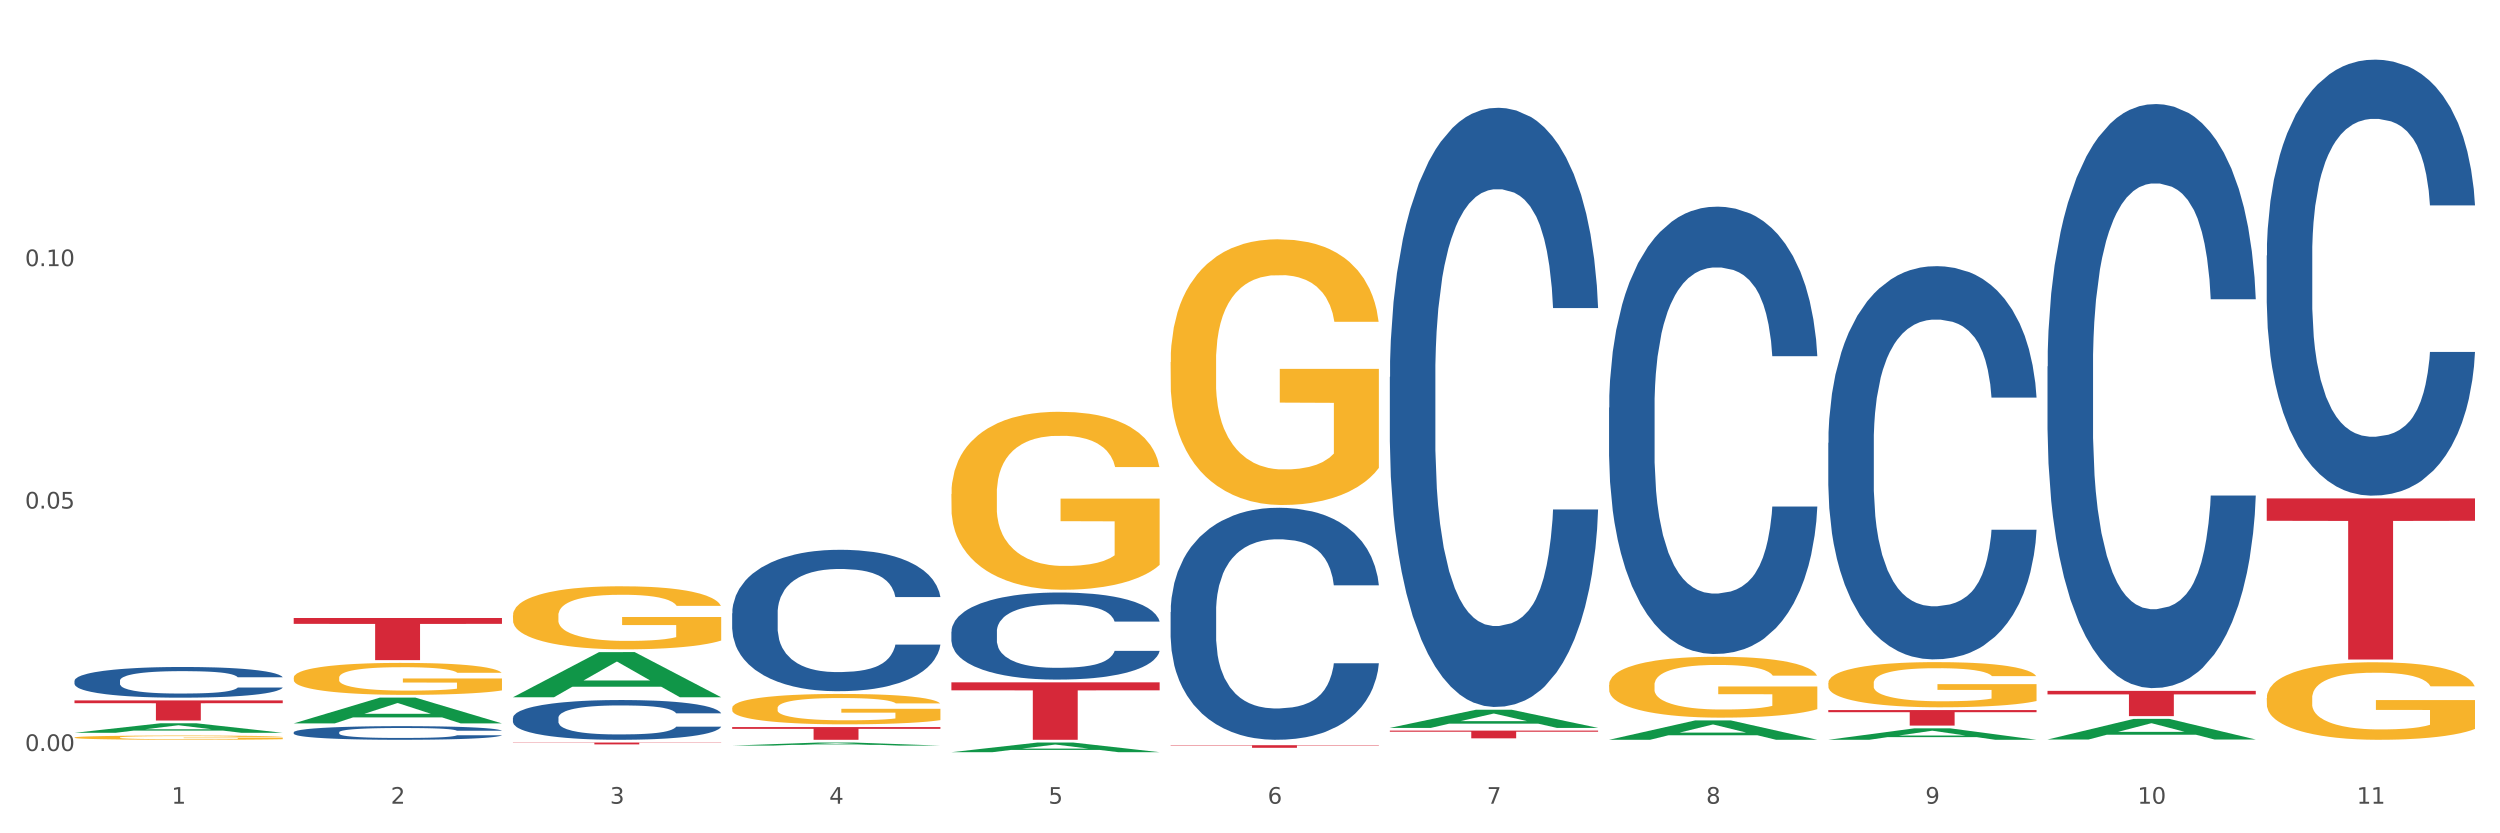
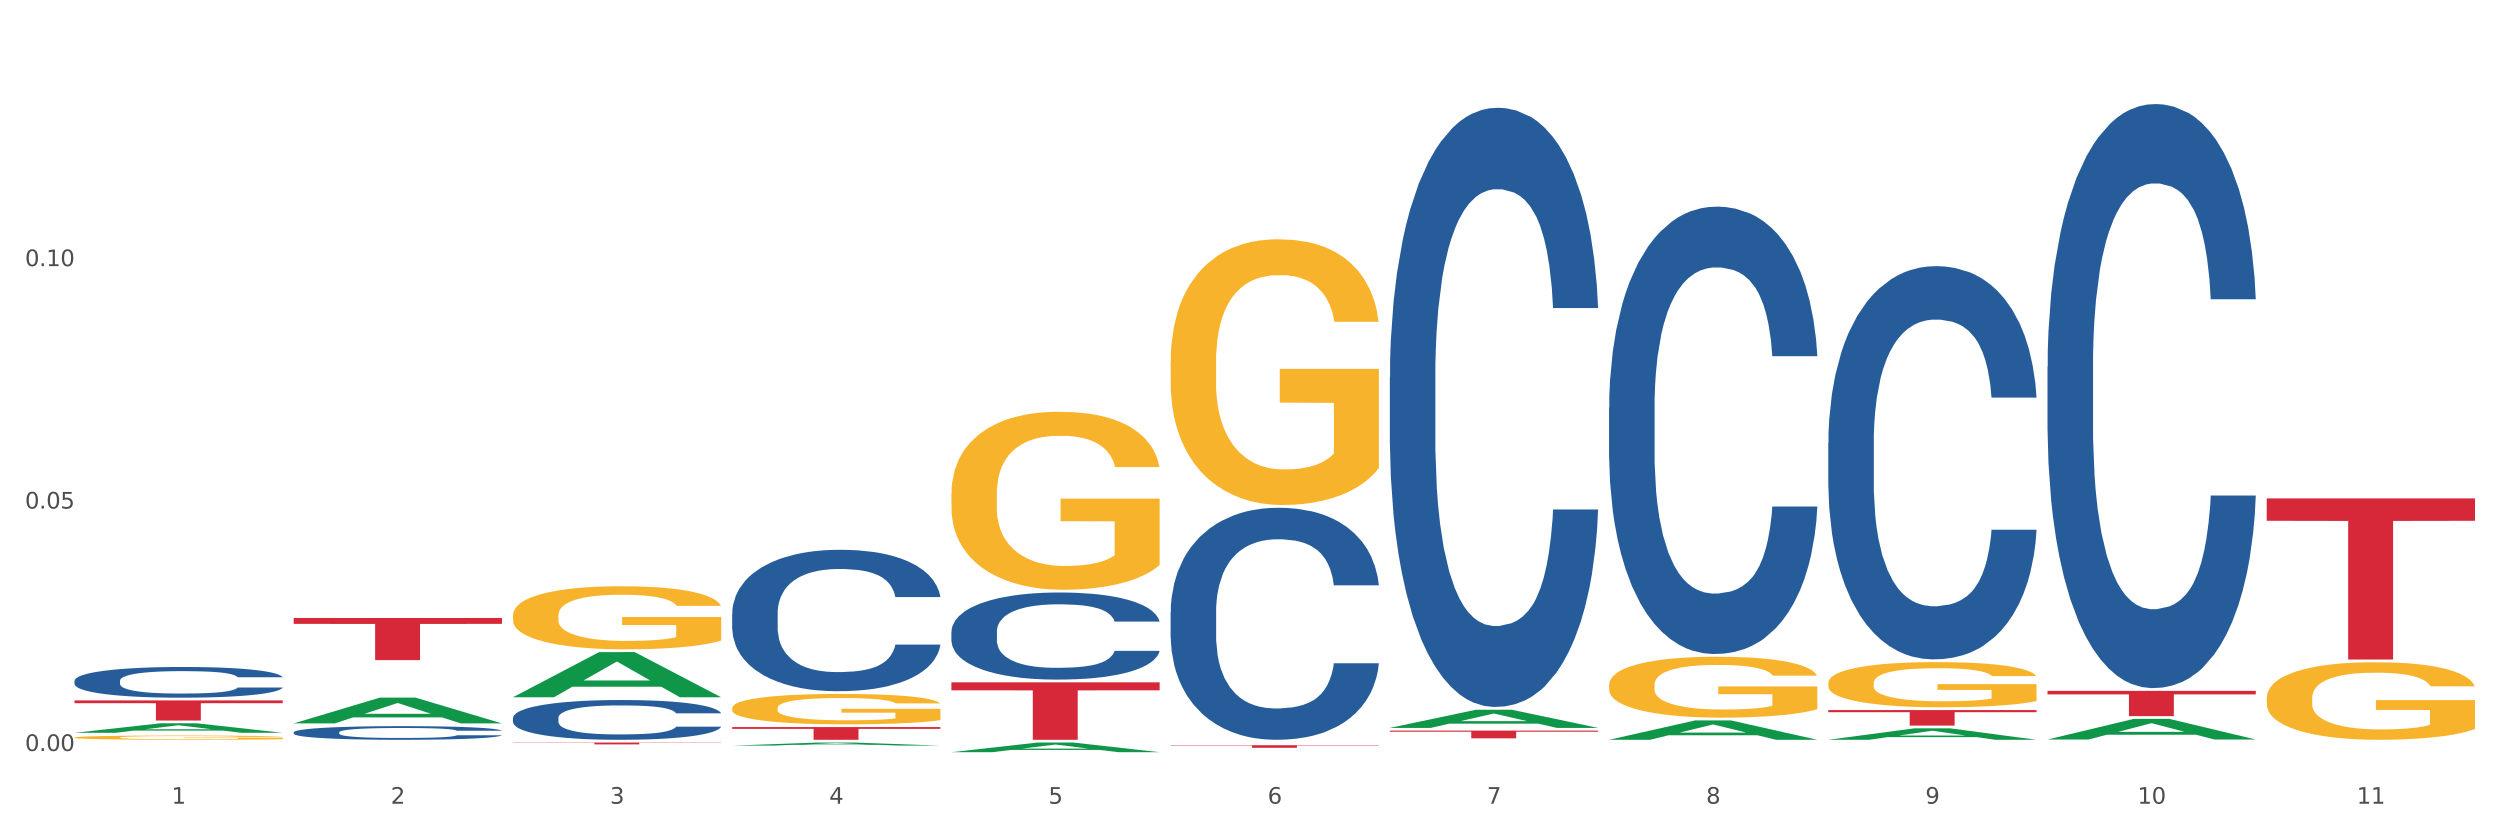
<svg xmlns="http://www.w3.org/2000/svg" xmlns:xlink="http://www.w3.org/1999/xlink" width="1080pt" height="360pt" viewBox="0 0 1080 360" version="1.1">
  <rect x="0" y="0" width="1080" height="360" fill="#333333" stroke="none" />
  <defs>
    <style type="text/css">*{stroke-linejoin: round; stroke-linecap: butt}</style>
  </defs>
  <g id="figure_1">
    <g id="patch_1">
      <path d="M 0 360  L 1080 360  L 1080 0  L 0 0  z " style="fill: #ffffff; stroke: #ffffff; stroke-linejoin: miter" />
    </g>
    <g id="axes_1">
      <g id="matplotlib.axis_1">
        <g id="xtick_1">
          <g id="text_1">
            <g style="fill: #4d4d4d" transform="translate(74.106 347.204) scale(0.096 -0.096)">
              <defs>
                <path id="DejaVuSans-31" d="M 794 531  L 1825 531  L 1825 4091  L 703 3866  L 703 4441  L 1819 4666  L 2450 4666  L 2450 531  L 3481 531  L 3481 0  L 794 0  L 794 531  z " transform="scale(0.016)" />
              </defs>
              <use xlink:href="#DejaVuSans-31" />
            </g>
          </g>
        </g>
        <g id="xtick_2">
          <g id="text_2">
            <g style="fill: #4d4d4d" transform="translate(168.812 347.204) scale(0.096 -0.096)">
              <defs>
                <path id="DejaVuSans-32" d="M 1228 531  L 3431 531  L 3431 0  L 469 0  L 469 531  Q 828 903 1448 1529  Q 2069 2156 2228 2338  Q 2531 2678 2651 2914  Q 2772 3150 2772 3378  Q 2772 3750 2511 3984  Q 2250 4219 1831 4219  Q 1534 4219 1204 4116  Q 875 4013 500 3803  L 500 4441  Q 881 4594 1212 4672  Q 1544 4750 1819 4750  Q 2544 4750 2975 4387  Q 3406 4025 3406 3419  Q 3406 3131 3298 2873  Q 3191 2616 2906 2266  Q 2828 2175 2409 1742  Q 1991 1309 1228 531  z " transform="scale(0.016)" />
              </defs>
              <use xlink:href="#DejaVuSans-32" />
            </g>
          </g>
        </g>
        <g id="xtick_3">
          <g id="text_3">
            <g style="fill: #4d4d4d" transform="translate(263.517 347.204) scale(0.096 -0.096)">
              <defs>
                <path id="DejaVuSans-33" d="M 2597 2516  Q 3050 2419 3304 2112  Q 3559 1806 3559 1356  Q 3559 666 3084 287  Q 2609 -91 1734 -91  Q 1441 -91 1130 -33  Q 819 25 488 141  L 488 750  Q 750 597 1062 519  Q 1375 441 1716 441  Q 2309 441 2620 675  Q 2931 909 2931 1356  Q 2931 1769 2642 2001  Q 2353 2234 1838 2234  L 1294 2234  L 1294 2753  L 1863 2753  Q 2328 2753 2575 2939  Q 2822 3125 2822 3475  Q 2822 3834 2567 4026  Q 2313 4219 1838 4219  Q 1578 4219 1281 4162  Q 984 4106 628 3988  L 628 4550  Q 988 4650 1302 4700  Q 1616 4750 1894 4750  Q 2613 4750 3031 4423  Q 3450 4097 3450 3541  Q 3450 3153 3228 2886  Q 3006 2619 2597 2516  z " transform="scale(0.016)" />
              </defs>
              <use xlink:href="#DejaVuSans-33" />
            </g>
          </g>
        </g>
        <g id="xtick_4">
          <g id="text_4">
            <g style="fill: #4d4d4d" transform="translate(358.223 347.204) scale(0.096 -0.096)">
              <defs>
                <path id="DejaVuSans-34" d="M 2419 4116  L 825 1625  L 2419 1625  L 2419 4116  z M 2253 4666  L 3047 4666  L 3047 1625  L 3713 1625  L 3713 1100  L 3047 1100  L 3047 0  L 2419 0  L 2419 1100  L 313 1100  L 313 1709  L 2253 4666  z " transform="scale(0.016)" />
              </defs>
              <use xlink:href="#DejaVuSans-34" />
            </g>
          </g>
        </g>
        <g id="xtick_5">
          <g id="text_5">
            <g style="fill: #4d4d4d" transform="translate(452.928 347.204) scale(0.096 -0.096)">
              <defs>
                <path id="DejaVuSans-35" d="M 691 4666  L 3169 4666  L 3169 4134  L 1269 4134  L 1269 2991  Q 1406 3038 1543 3061  Q 1681 3084 1819 3084  Q 2600 3084 3056 2656  Q 3513 2228 3513 1497  Q 3513 744 3044 326  Q 2575 -91 1722 -91  Q 1428 -91 1123 -41  Q 819 9 494 109  L 494 744  Q 775 591 1075 516  Q 1375 441 1709 441  Q 2250 441 2565 725  Q 2881 1009 2881 1497  Q 2881 1984 2565 2268  Q 2250 2553 1709 2553  Q 1456 2553 1204 2497  Q 953 2441 691 2322  L 691 4666  z " transform="scale(0.016)" />
              </defs>
              <use xlink:href="#DejaVuSans-35" />
            </g>
          </g>
        </g>
        <g id="xtick_6">
          <g id="text_6">
            <g style="fill: #4d4d4d" transform="translate(547.634 347.204) scale(0.096 -0.096)">
              <defs>
                <path id="DejaVuSans-36" d="M 2113 2584  Q 1688 2584 1439 2293  Q 1191 2003 1191 1497  Q 1191 994 1439 701  Q 1688 409 2113 409  Q 2538 409 2786 701  Q 3034 994 3034 1497  Q 3034 2003 2786 2293  Q 2538 2584 2113 2584  z M 3366 4563  L 3366 3988  Q 3128 4100 2886 4159  Q 2644 4219 2406 4219  Q 1781 4219 1451 3797  Q 1122 3375 1075 2522  Q 1259 2794 1537 2939  Q 1816 3084 2150 3084  Q 2853 3084 3261 2657  Q 3669 2231 3669 1497  Q 3669 778 3244 343  Q 2819 -91 2113 -91  Q 1303 -91 875 529  Q 447 1150 447 2328  Q 447 3434 972 4092  Q 1497 4750 2381 4750  Q 2619 4750 2861 4703  Q 3103 4656 3366 4563  z " transform="scale(0.016)" />
              </defs>
              <use xlink:href="#DejaVuSans-36" />
            </g>
          </g>
        </g>
        <g id="xtick_7">
          <g id="text_7">
            <g style="fill: #4d4d4d" transform="translate(642.339 347.204) scale(0.096 -0.096)">
              <defs>
                <path id="DejaVuSans-37" d="M 525 4666  L 3525 4666  L 3525 4397  L 1831 0  L 1172 0  L 2766 4134  L 525 4134  L 525 4666  z " transform="scale(0.016)" />
              </defs>
              <use xlink:href="#DejaVuSans-37" />
            </g>
          </g>
        </g>
        <g id="xtick_8">
          <g id="text_8">
            <g style="fill: #4d4d4d" transform="translate(737.044 347.204) scale(0.096 -0.096)">
              <defs>
                <path id="DejaVuSans-38" d="M 2034 2216  Q 1584 2216 1326 1975  Q 1069 1734 1069 1313  Q 1069 891 1326 650  Q 1584 409 2034 409  Q 2484 409 2743 651  Q 3003 894 3003 1313  Q 3003 1734 2745 1975  Q 2488 2216 2034 2216  z M 1403 2484  Q 997 2584 770 2862  Q 544 3141 544 3541  Q 544 4100 942 4425  Q 1341 4750 2034 4750  Q 2731 4750 3128 4425  Q 3525 4100 3525 3541  Q 3525 3141 3298 2862  Q 3072 2584 2669 2484  Q 3125 2378 3379 2068  Q 3634 1759 3634 1313  Q 3634 634 3220 271  Q 2806 -91 2034 -91  Q 1263 -91 848 271  Q 434 634 434 1313  Q 434 1759 690 2068  Q 947 2378 1403 2484  z M 1172 3481  Q 1172 3119 1398 2916  Q 1625 2713 2034 2713  Q 2441 2713 2670 2916  Q 2900 3119 2900 3481  Q 2900 3844 2670 4047  Q 2441 4250 2034 4250  Q 1625 4250 1398 4047  Q 1172 3844 1172 3481  z " transform="scale(0.016)" />
              </defs>
              <use xlink:href="#DejaVuSans-38" />
            </g>
          </g>
        </g>
        <g id="xtick_9">
          <g id="text_9">
            <g style="fill: #4d4d4d" transform="translate(831.75 347.204) scale(0.096 -0.096)">
              <defs>
                <path id="DejaVuSans-39" d="M 703 97  L 703 672  Q 941 559 1184 500  Q 1428 441 1663 441  Q 2288 441 2617 861  Q 2947 1281 2994 2138  Q 2813 1869 2534 1725  Q 2256 1581 1919 1581  Q 1219 1581 811 2004  Q 403 2428 403 3163  Q 403 3881 828 4315  Q 1253 4750 1959 4750  Q 2769 4750 3195 4129  Q 3622 3509 3622 2328  Q 3622 1225 3098 567  Q 2575 -91 1691 -91  Q 1453 -91 1209 -44  Q 966 3 703 97  z M 1959 2075  Q 2384 2075 2632 2365  Q 2881 2656 2881 3163  Q 2881 3666 2632 3958  Q 2384 4250 1959 4250  Q 1534 4250 1286 3958  Q 1038 3666 1038 3163  Q 1038 2656 1286 2365  Q 1534 2075 1959 2075  z " transform="scale(0.016)" />
              </defs>
              <use xlink:href="#DejaVuSans-39" />
            </g>
          </g>
        </g>
        <g id="xtick_10">
          <g id="text_10">
            <g style="fill: #4d4d4d" transform="translate(923.401 347.204) scale(0.096 -0.096)">
              <defs>
                <path id="DejaVuSans-30" d="M 2034 4250  Q 1547 4250 1301 3770  Q 1056 3291 1056 2328  Q 1056 1369 1301 889  Q 1547 409 2034 409  Q 2525 409 2770 889  Q 3016 1369 3016 2328  Q 3016 3291 2770 3770  Q 2525 4250 2034 4250  z M 2034 4750  Q 2819 4750 3233 4129  Q 3647 3509 3647 2328  Q 3647 1150 3233 529  Q 2819 -91 2034 -91  Q 1250 -91 836 529  Q 422 1150 422 2328  Q 422 3509 836 4129  Q 1250 4750 2034 4750  z " transform="scale(0.016)" />
              </defs>
              <use xlink:href="#DejaVuSans-31" />
              <use xlink:href="#DejaVuSans-30" transform="translate(63.623 0)" />
            </g>
          </g>
        </g>
        <g id="xtick_11">
          <g id="text_11">
            <g style="fill: #4d4d4d" transform="translate(1018.107 347.204) scale(0.096 -0.096)">
              <use xlink:href="#DejaVuSans-31" />
              <use xlink:href="#DejaVuSans-31" transform="translate(63.623 0)" />
            </g>
          </g>
        </g>
        <g id="xtick_12" />
        <g id="xtick_13" />
        <g id="xtick_14" />
        <g id="xtick_15" />
        <g id="xtick_16" />
        <g id="xtick_17" />
        <g id="xtick_18" />
        <g id="xtick_19" />
        <g id="xtick_20" />
        <g id="xtick_21" />
      </g>
      <g id="matplotlib.axis_2">
        <g id="ytick_1">
          <g id="text_12">
            <g style="fill: #4d4d4d" transform="translate(10.8 324.42) scale(0.096 -0.096)">
              <defs>
                <path id="DejaVuSans-2e" d="M 684 794  L 1344 794  L 1344 0  L 684 0  L 684 794  z " transform="scale(0.016)" />
              </defs>
              <use xlink:href="#DejaVuSans-30" />
              <use xlink:href="#DejaVuSans-2e" transform="translate(63.623 0)" />
              <use xlink:href="#DejaVuSans-30" transform="translate(95.41 0)" />
              <use xlink:href="#DejaVuSans-30" transform="translate(159.033 0)" />
            </g>
          </g>
        </g>
        <g id="ytick_2">
          <g id="text_13">
            <g style="fill: #4d4d4d" transform="translate(10.8 219.696) scale(0.096 -0.096)">
              <use xlink:href="#DejaVuSans-30" />
              <use xlink:href="#DejaVuSans-2e" transform="translate(63.623 0)" />
              <use xlink:href="#DejaVuSans-30" transform="translate(95.41 0)" />
              <use xlink:href="#DejaVuSans-35" transform="translate(159.033 0)" />
            </g>
          </g>
        </g>
        <g id="ytick_3">
          <g id="text_14">
            <g style="fill: #4d4d4d" transform="translate(10.8 114.972) scale(0.096 -0.096)">
              <use xlink:href="#DejaVuSans-30" />
              <use xlink:href="#DejaVuSans-2e" transform="translate(63.623 0)" />
              <use xlink:href="#DejaVuSans-31" transform="translate(95.41 0)" />
              <use xlink:href="#DejaVuSans-30" transform="translate(159.033 0)" />
            </g>
          </g>
        </g>
        <g id="ytick_4" />
        <g id="ytick_5" />
        <g id="ytick_6" />
      </g>
      <g id="PolyCollection_1">
        <path d="M 32.175 316.569  L 32.268 316.565  L 69.369 312.45  L 84.766 312.446  L 122.145 316.577  L 104.337 316.577  L 96.267 315.615  L 57.96 315.615  L 57.682 315.63  L 49.891 316.577  L 32.175 316.577  L 32.175 316.569  L 62.783 315.041  L 91.444 315.037  L 77.253 313.326  L 77.067 313.319  L 76.882 313.33  L 62.691 315.037  L 62.783 315.041  L 32.175 316.569  z " clip-path="url(#p74126eb89a)" style="fill: #109648" />
        <path d="M 789.819 306.74  L 879.789 306.74  L 879.789 307.673  L 844.398 307.679  L 844.398 313.453  L 824.997 313.453  L 824.997 307.679  L 789.819 307.673  L 789.819 306.746  L 789.819 306.74  z " clip-path="url(#p74126eb89a)" style="fill: #d62839" />
        <path d="M 600.408 315.633  L 690.378 315.633  L 690.378 316.097  L 654.987 316.1  L 654.987 318.971  L 635.586 318.971  L 635.586 316.1  L 600.408 316.097  L 600.408 315.636  L 600.408 315.633  z " clip-path="url(#p74126eb89a)" style="fill: #d62839" />
        <path d="M 505.702 321.933  L 595.673 321.933  L 595.673 322.09  L 560.281 322.091  L 560.281 323.064  L 540.88 323.064  L 540.88 322.091  L 505.702 322.09  L 505.702 321.934  L 505.702 321.933  z " clip-path="url(#p74126eb89a)" style="fill: #d62839" />
        <path d="M 410.997 294.77  L 500.967 294.77  L 500.967 298.22  L 465.576 298.243  L 465.576 319.593  L 446.175 319.593  L 446.175 298.243  L 410.997 298.22  L 410.997 294.794  L 410.997 294.77  z " clip-path="url(#p74126eb89a)" style="fill: #d62839" />
        <path d="M 316.291 314.103  L 406.262 314.103  L 406.262 314.866  L 370.871 314.871  L 370.871 319.593  L 351.469 319.593  L 351.469 314.871  L 316.291 314.866  L 316.291 314.108  L 316.291 314.103  z " clip-path="url(#p74126eb89a)" style="fill: #d62839" />
        <path d="M 221.586 320.773  L 311.556 320.773  L 311.556 320.885  L 276.165 320.885  L 276.165 321.578  L 256.764 321.578  L 256.764 320.885  L 221.586 320.885  L 221.586 320.773  L 221.586 320.773  z " clip-path="url(#p74126eb89a)" style="fill: #d62839" />
        <path d="M 126.88 266.988  L 216.851 266.988  L 216.851 269.517  L 181.46 269.534  L 181.46 285.19  L 162.058 285.19  L 162.058 269.534  L 126.88 269.517  L 126.88 267.005  L 126.88 266.988  z " clip-path="url(#p74126eb89a)" style="fill: #d62839" />
        <path d="M 32.175 302.582  L 122.145 302.582  L 122.145 303.789  L 86.754 303.797  L 86.754 311.266  L 67.353 311.266  L 67.353 303.797  L 32.175 303.789  L 32.175 302.59  L 32.175 302.582  z " clip-path="url(#p74126eb89a)" style="fill: #d62839" />
        <path d="M 32.175 294.095  L 32.281 294.083  L 32.281 293.743  L 32.6 293.283  L 33.77 292.435  L 35.259 291.792  L 37.811 291.041  L 39.194 290.726  L 41.002 290.374  L 44.724 289.805  L 48.978 289.32  L 51.956 289.053  L 54.189 288.884  L 59.187 288.581  L 62.059 288.448  L 65.036 288.338  L 67.589 288.266  L 71.843 288.181  L 75.246 288.145  L 79.181 288.132  L 82.477 288.145  L 86.838 288.193  L 93.219 288.338  L 95.665 288.423  L 98.961 288.569  L 102.365 288.763  L 105.13 288.957  L 108.32 289.235  L 111.617 289.599  L 114.807 290.059  L 117.041 290.483  L 118.848 290.932  L 120.444 291.477  L 121.613 292.071  L 122.145 292.568  L 102.684 292.568  L 102.152 292.119  L 101.088 291.635  L 100.025 291.308  L 98.855 291.041  L 97.047 290.738  L 95.452 290.544  L 92.793 290.314  L 90.347 290.168  L 88.327 290.084  L 85.881 290.011  L 80.67 289.938  L 76.947 289.938  L 74.608 289.962  L 71.736 290.023  L 69.29 290.108  L 66.419 290.253  L 64.186 290.411  L 61.952 290.617  L 60.676 290.762  L 58.762 291.029  L 57.486 291.247  L 55.784 291.623  L 54.827 291.889  L 53.126 292.58  L 52.381 293.089  L 52.062 293.44  L 51.849 293.828  L 51.849 295.719  L 52.487 296.567  L 53.019 296.931  L 53.87 297.343  L 55.465 297.876  L 57.805 298.397  L 60.251 298.773  L 62.271 299.003  L 64.186 299.172  L 66.1 299.306  L 68.44 299.427  L 70.354 299.5  L 73.225 299.572  L 76.628 299.609  L 79.287 299.609  L 84.711 299.548  L 87.157 299.488  L 89.496 299.403  L 92.049 299.269  L 94.069 299.124  L 95.239 299.015  L 97.153 298.785  L 98.642 298.542  L 99.919 298.264  L 100.769 298.021  L 101.726 297.658  L 102.471 297.246  L 102.684 297.027  L 122.145 297.027  L 121.72 297.464  L 120.975 297.888  L 119.487 298.457  L 118.317 298.785  L 116.509 299.185  L 114.595 299.524  L 111.936 299.9  L 109.49 300.178  L 106.937 300.421  L 104.172 300.639  L 99.174 300.942  L 97.366 301.027  L 93.538 301.172  L 90.56 301.257  L 86.2 301.342  L 81.733 301.39  L 77.054 301.402  L 72.906 301.378  L 68.333 301.305  L 65.462 301.233  L 62.271 301.124  L 58.549 300.954  L 55.04 300.748  L 51.743 300.505  L 48.659 300.227  L 45.788 299.912  L 42.065 299.391  L 39.3 298.882  L 37.28 298.409  L 35.897 298.009  L 34.515 297.5  L 33.77 297.149  L 32.6 296.3  L 32.175 295.513  L 32.175 294.095  z " clip-path="url(#p74126eb89a)" style="fill: #255c99" />
        <path d="M 126.88 316.345  L 126.987 316.339  L 126.987 316.189  L 127.306 315.984  L 128.476 315.607  L 129.965 315.321  L 132.517 314.987  L 133.899 314.847  L 135.707 314.691  L 139.43 314.438  L 143.683 314.223  L 146.661 314.104  L 148.894 314.029  L 153.893 313.894  L 156.764 313.835  L 159.742 313.786  L 162.294 313.754  L 166.548 313.716  L 169.951 313.7  L 173.886 313.695  L 177.183 313.7  L 181.543 313.722  L 187.924 313.786  L 190.37 313.824  L 193.667 313.889  L 197.07 313.975  L 199.835 314.061  L 203.025 314.185  L 206.322 314.346  L 209.513 314.551  L 211.746 314.74  L 213.554 314.939  L 215.149 315.181  L 216.319 315.445  L 216.851 315.666  L 197.389 315.666  L 196.857 315.467  L 195.794 315.251  L 194.73 315.106  L 193.561 314.987  L 191.753 314.853  L 190.157 314.767  L 187.499 314.664  L 185.053 314.6  L 183.032 314.562  L 180.586 314.53  L 175.375 314.497  L 171.653 314.497  L 169.313 314.508  L 166.442 314.535  L 163.996 314.573  L 161.124 314.637  L 158.891 314.707  L 156.658 314.799  L 155.382 314.864  L 153.467 314.982  L 152.191 315.079  L 150.49 315.246  L 149.533 315.364  L 147.831 315.671  L 147.087 315.898  L 146.768 316.054  L 146.555 316.226  L 146.555 317.067  L 147.193 317.444  L 147.725 317.605  L 148.575 317.788  L 150.171 318.025  L 152.51 318.257  L 154.956 318.424  L 156.977 318.526  L 158.891 318.602  L 160.805 318.661  L 163.145 318.715  L 165.059 318.747  L 167.931 318.779  L 171.334 318.795  L 173.993 318.795  L 179.416 318.769  L 181.862 318.742  L 184.202 318.704  L 186.754 318.645  L 188.775 318.58  L 189.945 318.532  L 191.859 318.429  L 193.348 318.321  L 194.624 318.198  L 195.475 318.09  L 196.432 317.928  L 197.176 317.745  L 197.389 317.648  L 216.851 317.648  L 216.425 317.842  L 215.681 318.031  L 214.192 318.284  L 213.022 318.429  L 211.214 318.607  L 209.3 318.758  L 206.641 318.925  L 204.195 319.049  L 201.643 319.156  L 198.878 319.253  L 193.88 319.388  L 192.072 319.426  L 188.243 319.49  L 185.265 319.528  L 180.905 319.566  L 176.439 319.587  L 171.759 319.593  L 167.612 319.582  L 163.039 319.55  L 160.167 319.517  L 156.977 319.469  L 153.255 319.393  L 149.745 319.302  L 146.448 319.194  L 143.364 319.07  L 140.493 318.93  L 136.771 318.699  L 134.006 318.472  L 131.985 318.262  L 130.603 318.084  L 129.22 317.858  L 128.476 317.702  L 127.306 317.325  L 126.88 316.975  L 126.88 316.345  z " clip-path="url(#p74126eb89a)" style="fill: #255c99" />
        <path d="M 221.586 310.13  L 221.692 310.114  L 221.692 309.675  L 222.011 309.079  L 223.181 307.98  L 224.67 307.148  L 227.222 306.176  L 228.605 305.768  L 230.413 305.312  L 234.135 304.575  L 238.389 303.947  L 241.367 303.602  L 243.6 303.382  L 248.598 302.99  L 251.47 302.817  L 254.447 302.676  L 257 302.582  L 261.254 302.472  L 264.657 302.425  L 268.592 302.409  L 271.888 302.425  L 276.249 302.488  L 282.63 302.676  L 285.076 302.786  L 288.372 302.974  L 291.775 303.225  L 294.541 303.476  L 297.731 303.837  L 301.028 304.308  L 304.218 304.904  L 306.451 305.454  L 308.259 306.034  L 309.855 306.74  L 311.024 307.509  L 311.556 308.153  L 292.095 308.153  L 291.563 307.572  L 290.499 306.944  L 289.436 306.521  L 288.266 306.176  L 286.458 305.783  L 284.863 305.532  L 282.204 305.234  L 279.758 305.046  L 277.738 304.936  L 275.292 304.842  L 270.081 304.747  L 266.358 304.747  L 264.019 304.779  L 261.147 304.857  L 258.701 304.967  L 255.83 305.155  L 253.597 305.359  L 251.363 305.626  L 250.087 305.815  L 248.173 306.16  L 246.897 306.442  L 245.195 306.929  L 244.238 307.274  L 242.536 308.168  L 241.792 308.828  L 241.473 309.283  L 241.26 309.785  L 241.26 312.233  L 241.898 313.331  L 242.43 313.802  L 243.281 314.336  L 244.876 315.026  L 247.216 315.701  L 249.662 316.187  L 251.682 316.485  L 253.597 316.705  L 255.511 316.878  L 257.851 317.035  L 259.765 317.129  L 262.636 317.223  L 266.039 317.27  L 268.698 317.27  L 274.122 317.192  L 276.568 317.113  L 278.907 317.003  L 281.46 316.831  L 283.48 316.642  L 284.65 316.501  L 286.564 316.203  L 288.053 315.889  L 289.329 315.528  L 290.18 315.214  L 291.137 314.744  L 291.882 314.21  L 292.095 313.928  L 311.556 313.928  L 311.131 314.493  L 310.386 315.042  L 308.897 315.779  L 307.728 316.203  L 305.92 316.721  L 304.005 317.16  L 301.347 317.647  L 298.901 318.008  L 296.348 318.322  L 293.583 318.604  L 288.585 318.996  L 286.777 319.106  L 282.949 319.294  L 279.971 319.404  L 275.611 319.514  L 271.144 319.577  L 266.465 319.593  L 262.317 319.561  L 257.744 319.467  L 254.873 319.373  L 251.682 319.232  L 247.96 319.012  L 244.451 318.745  L 241.154 318.431  L 238.07 318.07  L 235.198 317.662  L 231.476 316.988  L 228.711 316.329  L 226.691 315.717  L 225.308 315.199  L 223.926 314.54  L 223.181 314.085  L 222.011 312.986  L 221.586 311.966  L 221.586 310.13  z " clip-path="url(#p74126eb89a)" style="fill: #255c99" />
        <path d="M 316.291 264.958  L 316.398 264.902  L 316.398 263.34  L 316.717 261.22  L 317.887 257.314  L 319.376 254.356  L 321.928 250.897  L 323.31 249.446  L 325.118 247.828  L 328.84 245.205  L 333.094 242.973  L 336.072 241.746  L 338.305 240.965  L 343.304 239.57  L 346.175 238.956  L 349.153 238.454  L 351.705 238.119  L 355.959 237.728  L 359.362 237.561  L 363.297 237.505  L 366.594 237.561  L 370.954 237.784  L 377.335 238.454  L 379.781 238.844  L 383.078 239.514  L 386.481 240.407  L 389.246 241.299  L 392.436 242.583  L 395.733 244.257  L 398.924 246.377  L 401.157 248.33  L 402.965 250.395  L 404.56 252.906  L 405.73 255.64  L 406.262 257.927  L 386.8 257.927  L 386.268 255.863  L 385.205 253.631  L 384.141 252.124  L 382.971 250.897  L 381.164 249.502  L 379.568 248.609  L 376.91 247.549  L 374.464 246.879  L 372.443 246.489  L 369.997 246.154  L 364.786 245.819  L 361.064 245.819  L 358.724 245.931  L 355.853 246.21  L 353.407 246.6  L 350.535 247.27  L 348.302 247.995  L 346.069 248.944  L 344.793 249.613  L 342.878 250.841  L 341.602 251.845  L 339.901 253.575  L 338.944 254.803  L 337.242 257.983  L 336.498 260.327  L 336.178 261.945  L 335.966 263.73  L 335.966 272.435  L 336.604 276.341  L 337.136 278.015  L 337.986 279.912  L 339.582 282.367  L 341.921 284.767  L 344.367 286.496  L 346.388 287.557  L 348.302 288.338  L 350.216 288.951  L 352.556 289.509  L 354.47 289.844  L 357.342 290.179  L 360.745 290.346  L 363.403 290.346  L 368.827 290.067  L 371.273 289.788  L 373.613 289.398  L 376.165 288.784  L 378.186 288.114  L 379.356 287.612  L 381.27 286.552  L 382.759 285.436  L 384.035 284.153  L 384.886 283.037  L 385.843 281.363  L 386.587 279.466  L 386.8 278.461  L 406.262 278.461  L 405.836 280.47  L 405.092 282.423  L 403.603 285.046  L 402.433 286.552  L 400.625 288.393  L 398.711 289.956  L 396.052 291.686  L 393.606 292.969  L 391.054 294.085  L 388.289 295.089  L 383.291 296.484  L 381.483 296.875  L 377.654 297.544  L 374.676 297.935  L 370.316 298.326  L 365.849 298.549  L 361.17 298.605  L 357.023 298.493  L 352.45 298.158  L 349.578 297.823  L 346.388 297.321  L 342.666 296.54  L 339.156 295.592  L 335.859 294.476  L 332.775 293.192  L 329.904 291.741  L 326.182 289.342  L 323.417 286.999  L 321.396 284.822  L 320.014 282.981  L 318.631 280.637  L 317.887 279.019  L 316.717 275.113  L 316.291 271.487  L 316.291 264.958  z " clip-path="url(#p74126eb89a)" style="fill: #255c99" />
        <path d="M 32.175 318.605  L 32.281 318.603  L 32.281 318.543  L 32.494 318.491  L 33.556 318.365  L 35.149 318.261  L 36.318 318.206  L 37.486 318.161  L 38.867 318.116  L 40.567 318.069  L 43.647 318  L 45.559 317.965  L 47.896 317.928  L 52.145 317.874  L 55.225 317.844  L 58.412 317.819  L 63.617 317.789  L 67.016 317.775  L 70.627 317.765  L 74.983 317.758  L 78.275 317.757  L 85.499 317.762  L 91.659 317.777  L 94.634 317.789  L 98.458 317.809  L 100.476 317.822  L 103.769 317.849  L 107.168 317.884  L 109.505 317.914  L 113.01 317.971  L 115.666 318.028  L 118.109 318.099  L 119.383 318.147  L 120.339 318.193  L 121.189 318.245  L 122.039 318.327  L 102.919 318.327  L 102.175 318.268  L 101.007 318.213  L 99.307 318.159  L 97.82 318.126  L 95.271 318.084  L 92.934 318.057  L 90.491 318.037  L 87.517 318.02  L 85.18 318.012  L 81.887 318.005  L 75.407 318.007  L 71.052 318.02  L 68.078 318.037  L 66.166 318.052  L 64.467 318.069  L 62.555 318.092  L 60.324 318.127  L 58.731 318.159  L 57.137 318.199  L 55.863 318.24  L 54.694 318.287  L 53.738 318.337  L 52.995 318.389  L 52.357 318.453  L 51.826 318.558  L 51.826 318.788  L 52.039 318.84  L 52.57 318.909  L 53.207 318.961  L 54.269 319.023  L 55.225 319.064  L 57.031 319.125  L 59.049 319.175  L 60.643 319.207  L 62.236 319.234  L 64.998 319.271  L 68.078 319.301  L 70.734 319.319  L 74.345 319.336  L 76.788 319.343  L 78.913 319.346  L 84.118 319.346  L 87.835 319.341  L 91.978 319.329  L 95.165 319.314  L 97.82 319.296  L 100.795 319.266  L 102.707 319.237  L 102.707 318.887  L 79.338 318.885  L 79.338 318.652  L 122.145 318.652  L 122.145 319.336  L 120.339 319.371  L 118.321 319.403  L 116.197 319.432  L 113.01 319.467  L 109.186 319.5  L 105.787 319.524  L 102.175 319.544  L 97.927 319.562  L 92.403 319.579  L 89.004 319.586  L 84.755 319.591  L 79.763 319.593  L 75.407 319.589  L 71.159 319.581  L 66.697 319.566  L 62.342 319.544  L 59.049 319.522  L 55.756 319.495  L 52.251 319.46  L 49.489 319.427  L 47.365 319.396  L 45.028 319.358  L 42.479 319.308  L 40.567 319.262  L 38.867 319.215  L 37.061 319.155  L 35.787 319.103  L 34.512 319.038  L 33.768 318.989  L 32.919 318.914  L 32.281 318.808  L 32.175 318.605  z " clip-path="url(#p74126eb89a)" style="fill: #f7b32b" />
        <path d="M 505.702 264.391  L 505.809 264.299  L 505.809 261.736  L 506.128 258.258  L 507.298 251.849  L 508.786 246.997  L 511.339 241.322  L 512.721 238.942  L 514.529 236.287  L 518.251 231.984  L 522.505 228.322  L 525.483 226.308  L 527.716 225.027  L 532.715 222.738  L 535.586 221.731  L 538.564 220.907  L 541.116 220.358  L 545.37 219.717  L 548.773 219.442  L 552.708 219.351  L 556.005 219.442  L 560.365 219.809  L 566.746 220.907  L 569.192 221.548  L 572.489 222.647  L 575.892 224.111  L 578.657 225.576  L 581.847 227.682  L 585.144 230.428  L 588.335 233.907  L 590.568 237.111  L 592.376 240.498  L 593.971 244.617  L 595.141 249.103  L 595.673 252.856  L 576.211 252.856  L 575.679 249.469  L 574.616 245.807  L 573.552 243.336  L 572.382 241.322  L 570.575 239.033  L 568.979 237.568  L 566.321 235.829  L 563.875 234.73  L 561.854 234.09  L 559.408 233.54  L 554.197 232.991  L 550.475 232.991  L 548.135 233.174  L 545.264 233.632  L 542.818 234.273  L 539.946 235.371  L 537.713 236.561  L 535.48 238.118  L 534.204 239.216  L 532.289 241.23  L 531.013 242.878  L 529.312 245.716  L 528.354 247.73  L 526.653 252.948  L 525.908 256.793  L 525.589 259.448  L 525.377 262.377  L 525.377 276.658  L 526.015 283.066  L 526.547 285.813  L 527.397 288.925  L 528.993 292.953  L 531.332 296.889  L 533.778 299.727  L 535.799 301.467  L 537.713 302.748  L 539.627 303.755  L 541.967 304.671  L 543.881 305.22  L 546.753 305.769  L 550.156 306.044  L 552.814 306.044  L 558.238 305.586  L 560.684 305.129  L 563.024 304.488  L 565.576 303.481  L 567.597 302.382  L 568.767 301.558  L 570.681 299.819  L 572.17 297.988  L 573.446 295.882  L 574.297 294.052  L 575.254 291.305  L 575.998 288.193  L 576.211 286.545  L 595.673 286.545  L 595.247 289.841  L 594.503 293.045  L 593.014 297.347  L 591.844 299.819  L 590.036 302.84  L 588.122 305.403  L 585.463 308.241  L 583.017 310.347  L 580.465 312.177  L 577.7 313.825  L 572.701 316.114  L 570.894 316.755  L 567.065 317.853  L 564.087 318.494  L 559.727 319.135  L 555.26 319.501  L 550.581 319.593  L 546.434 319.41  L 541.861 318.86  L 538.989 318.311  L 535.799 317.487  L 532.077 316.205  L 528.567 314.649  L 525.27 312.818  L 522.186 310.713  L 519.315 308.333  L 515.593 304.396  L 512.828 300.551  L 510.807 296.981  L 509.425 293.96  L 508.042 290.115  L 507.298 287.46  L 506.128 281.052  L 505.702 275.102  L 505.702 264.391  z " clip-path="url(#p74126eb89a)" style="fill: #255c99" />
        <path d="M 600.408 162.866  L 600.514 162.63  L 600.514 156.011  L 600.833 147.027  L 602.003 130.479  L 603.492 117.949  L 606.044 103.292  L 607.427 97.146  L 609.235 90.29  L 612.957 79.179  L 617.211 69.723  L 620.189 64.522  L 622.422 61.212  L 627.42 55.302  L 630.292 52.702  L 633.269 50.574  L 635.822 49.156  L 640.076 47.501  L 643.479 46.792  L 647.414 46.555  L 650.71 46.792  L 655.071 47.737  L 661.451 50.574  L 663.897 52.229  L 667.194 55.066  L 670.597 58.848  L 673.362 62.631  L 676.553 68.068  L 679.85 75.16  L 683.04 84.144  L 685.273 92.418  L 687.081 101.165  L 688.677 111.803  L 689.846 123.387  L 690.378 133.079  L 670.916 133.079  L 670.385 124.332  L 669.321 114.876  L 668.258 108.493  L 667.088 103.292  L 665.28 97.382  L 663.685 93.6  L 661.026 89.108  L 658.58 86.271  L 656.559 84.616  L 654.113 83.198  L 648.902 81.779  L 645.18 81.779  L 642.841 82.252  L 639.969 83.434  L 637.523 85.089  L 634.652 87.926  L 632.419 90.999  L 630.185 95.018  L 628.909 97.855  L 626.995 103.056  L 625.719 107.311  L 624.017 114.64  L 623.06 119.841  L 621.358 133.316  L 620.614 143.245  L 620.295 150.1  L 620.082 157.665  L 620.082 194.544  L 620.72 211.093  L 621.252 218.185  L 622.103 226.223  L 623.698 236.624  L 626.038 246.79  L 628.484 254.118  L 630.504 258.61  L 632.419 261.92  L 634.333 264.52  L 636.672 266.884  L 638.587 268.303  L 641.458 269.721  L 644.861 270.43  L 647.52 270.43  L 652.944 269.248  L 655.39 268.066  L 657.729 266.411  L 660.282 263.811  L 662.302 260.974  L 663.472 258.847  L 665.386 254.355  L 666.875 249.627  L 668.151 244.189  L 669.002 239.461  L 669.959 232.369  L 670.704 224.331  L 670.916 220.076  L 690.378 220.076  L 689.953 228.587  L 689.208 236.861  L 687.719 247.972  L 686.55 254.355  L 684.742 262.156  L 682.827 268.776  L 680.169 276.104  L 677.723 281.541  L 675.17 286.269  L 672.405 290.525  L 667.407 296.435  L 665.599 298.09  L 661.771 300.927  L 658.793 302.581  L 654.433 304.236  L 649.966 305.182  L 645.287 305.418  L 641.139 304.945  L 636.566 303.527  L 633.695 302.109  L 630.504 299.981  L 626.782 296.671  L 623.273 292.652  L 619.976 287.924  L 616.892 282.487  L 614.02 276.34  L 610.298 266.175  L 607.533 256.246  L 605.513 247.026  L 604.13 239.225  L 602.748 229.296  L 602.003 222.44  L 600.833 205.892  L 600.408 190.526  L 600.408 162.866  z " clip-path="url(#p74126eb89a)" style="fill: #255c99" />
        <path d="M 695.113 176.105  L 695.22 175.928  L 695.22 170.986  L 695.539 164.279  L 696.709 151.924  L 698.197 142.569  L 700.75 131.626  L 702.132 127.037  L 703.94 121.919  L 707.662 113.623  L 711.916 106.563  L 714.894 102.68  L 717.127 100.209  L 722.126 95.796  L 724.997 93.855  L 727.975 92.266  L 730.527 91.207  L 734.781 89.972  L 738.184 89.442  L 742.119 89.266  L 745.416 89.442  L 749.776 90.148  L 756.157 92.266  L 758.603 93.502  L 761.9 95.62  L 765.303 98.444  L 768.068 101.268  L 771.258 105.328  L 774.555 110.623  L 777.746 117.33  L 779.979 123.507  L 781.787 130.038  L 783.382 137.98  L 784.552 146.629  L 785.084 153.866  L 765.622 153.866  L 765.09 147.335  L 764.027 140.275  L 762.963 135.509  L 761.793 131.626  L 759.985 127.214  L 758.39 124.39  L 755.732 121.036  L 753.286 118.918  L 751.265 117.683  L 748.819 116.624  L 743.608 115.565  L 739.886 115.565  L 737.546 115.918  L 734.675 116.8  L 732.229 118.036  L 729.357 120.154  L 727.124 122.448  L 724.891 125.449  L 723.615 127.567  L 721.7 131.45  L 720.424 134.627  L 718.723 140.098  L 717.765 143.981  L 716.064 154.042  L 715.319 161.455  L 715 166.574  L 714.788 172.222  L 714.788 199.756  L 715.426 212.111  L 715.958 217.406  L 716.808 223.407  L 718.404 231.173  L 720.743 238.763  L 723.189 244.235  L 725.21 247.588  L 727.124 250.059  L 729.038 252.001  L 731.378 253.766  L 733.292 254.825  L 736.164 255.884  L 739.567 256.413  L 742.225 256.413  L 747.649 255.531  L 750.095 254.648  L 752.435 253.413  L 754.987 251.471  L 757.008 249.353  L 758.178 247.765  L 760.092 244.411  L 761.581 240.881  L 762.857 236.821  L 763.708 233.291  L 764.665 227.996  L 765.409 221.995  L 765.622 218.818  L 785.084 218.818  L 784.658 225.172  L 783.914 231.35  L 782.425 239.646  L 781.255 244.411  L 779.447 250.236  L 777.533 255.178  L 774.874 260.649  L 772.428 264.709  L 769.876 268.239  L 767.111 271.416  L 762.112 275.828  L 760.305 277.064  L 756.476 279.182  L 753.498 280.417  L 749.138 281.653  L 744.671 282.359  L 739.992 282.536  L 735.845 282.182  L 731.272 281.123  L 728.4 280.064  L 725.21 278.476  L 721.488 276.005  L 717.978 273.004  L 714.681 269.474  L 711.597 265.415  L 708.726 260.826  L 705.004 253.236  L 702.239 245.823  L 700.218 238.94  L 698.836 233.115  L 697.453 225.702  L 696.709 220.583  L 695.539 208.228  L 695.113 196.756  L 695.113 176.105  z " clip-path="url(#p74126eb89a)" style="fill: #255c99" />
        <path d="M 789.819 191.304  L 789.925 191.149  L 789.925 186.805  L 790.244 180.91  L 791.414 170.05  L 792.903 161.827  L 795.455 152.208  L 796.838 148.175  L 798.646 143.676  L 802.368 136.384  L 806.622 130.178  L 809.6 126.765  L 811.833 124.593  L 816.831 120.715  L 819.703 119.008  L 822.68 117.612  L 825.233 116.681  L 829.487 115.595  L 832.89 115.13  L 836.825 114.974  L 840.121 115.13  L 844.482 115.75  L 850.862 117.612  L 853.308 118.698  L 856.605 120.56  L 860.008 123.042  L 862.773 125.524  L 865.964 129.092  L 869.261 133.747  L 872.451 139.642  L 874.684 145.072  L 876.492 150.812  L 878.087 157.794  L 879.257 165.396  L 879.789 171.756  L 860.327 171.756  L 859.796 166.016  L 858.732 159.81  L 857.669 155.622  L 856.499 152.208  L 854.691 148.33  L 853.096 145.848  L 850.437 142.9  L 847.991 141.038  L 845.97 139.952  L 843.524 139.021  L 838.313 138.091  L 834.591 138.091  L 832.252 138.401  L 829.38 139.177  L 826.934 140.263  L 824.063 142.124  L 821.83 144.141  L 819.596 146.778  L 818.32 148.64  L 816.406 152.053  L 815.13 154.846  L 813.428 159.655  L 812.471 163.068  L 810.769 171.911  L 810.025 178.427  L 809.706 182.927  L 809.493 187.891  L 809.493 212.093  L 810.131 222.953  L 810.663 227.607  L 811.514 232.882  L 813.109 239.708  L 815.449 246.38  L 817.895 251.189  L 819.915 254.137  L 821.83 256.309  L 823.744 258.015  L 826.083 259.567  L 827.998 260.497  L 830.869 261.428  L 834.272 261.894  L 836.931 261.894  L 842.355 261.118  L 844.801 260.342  L 847.14 259.256  L 849.693 257.55  L 851.713 255.688  L 852.883 254.292  L 854.797 251.344  L 856.286 248.241  L 857.562 244.673  L 858.413 241.57  L 859.37 236.916  L 860.115 231.641  L 860.327 228.849  L 879.789 228.849  L 879.364 234.434  L 878.619 239.864  L 877.13 247.155  L 875.961 251.344  L 874.153 256.464  L 872.238 260.808  L 869.58 265.617  L 867.134 269.185  L 864.581 272.288  L 861.816 275.081  L 856.818 278.959  L 855.01 280.045  L 851.181 281.907  L 848.204 282.993  L 843.843 284.079  L 839.377 284.7  L 834.698 284.855  L 830.55 284.544  L 825.977 283.614  L 823.106 282.683  L 819.915 281.287  L 816.193 279.115  L 812.684 276.477  L 809.387 273.374  L 806.303 269.806  L 803.431 265.772  L 799.709 259.101  L 796.944 252.585  L 794.924 246.535  L 793.541 241.415  L 792.158 234.899  L 791.414 230.4  L 790.244 219.54  L 789.819 209.456  L 789.819 191.304  z " clip-path="url(#p74126eb89a)" style="fill: #255c99" />
        <path d="M 884.524 158.318  L 884.631 158.088  L 884.631 151.635  L 884.95 142.879  L 886.12 126.748  L 887.608 114.535  L 890.161 100.248  L 891.543 94.257  L 893.351 87.574  L 897.073 76.743  L 901.327 67.526  L 904.305 62.456  L 906.538 59.23  L 911.537 53.469  L 914.408 50.934  L 917.386 48.86  L 919.938 47.478  L 924.192 45.865  L 927.595 45.173  L 931.53 44.943  L 934.827 45.173  L 939.187 46.095  L 945.568 48.86  L 948.014 50.473  L 951.311 53.239  L 954.714 56.926  L 957.479 60.613  L 960.669 65.913  L 963.966 72.826  L 967.157 81.582  L 969.39 89.648  L 971.198 98.174  L 972.793 108.544  L 973.963 119.835  L 974.495 129.283  L 955.033 129.283  L 954.501 120.757  L 953.438 111.539  L 952.374 105.318  L 951.204 100.248  L 949.396 94.487  L 947.801 90.8  L 945.143 86.422  L 942.697 83.656  L 940.676 82.043  L 938.23 80.661  L 933.019 79.278  L 929.297 79.278  L 926.957 79.739  L 924.086 80.891  L 921.64 82.504  L 918.768 85.269  L 916.535 88.265  L 914.302 92.183  L 913.026 94.948  L 911.111 100.017  L 909.835 104.165  L 908.134 111.309  L 907.176 116.378  L 905.475 129.513  L 904.73 139.192  L 904.411 145.874  L 904.199 153.248  L 904.199 189.197  L 904.837 205.327  L 905.368 212.24  L 906.219 220.075  L 907.814 230.214  L 910.154 240.123  L 912.6 247.267  L 914.621 251.645  L 916.535 254.871  L 918.449 257.406  L 920.789 259.71  L 922.703 261.093  L 925.575 262.476  L 928.978 263.167  L 931.636 263.167  L 937.06 262.015  L 939.506 260.863  L 941.846 259.249  L 944.398 256.715  L 946.419 253.949  L 947.589 251.876  L 949.503 247.497  L 950.992 242.888  L 952.268 237.588  L 953.119 232.98  L 954.076 226.067  L 954.82 218.232  L 955.033 214.084  L 974.495 214.084  L 974.069 222.38  L 973.325 230.445  L 971.836 241.275  L 970.666 247.497  L 968.858 255.102  L 966.944 261.554  L 964.285 268.697  L 961.839 273.997  L 959.287 278.606  L 956.522 282.754  L 951.523 288.515  L 949.715 290.128  L 945.887 292.893  L 942.909 294.506  L 938.549 296.119  L 934.082 297.041  L 929.403 297.272  L 925.256 296.811  L 920.683 295.428  L 917.811 294.045  L 914.621 291.972  L 910.899 288.745  L 907.389 284.828  L 904.092 280.219  L 901.008 274.919  L 898.137 268.928  L 894.415 259.019  L 891.65 249.341  L 889.629 240.354  L 888.246 232.749  L 886.864 223.071  L 886.12 216.388  L 884.95 200.258  L 884.524 185.279  L 884.524 158.318  z " clip-path="url(#p74126eb89a)" style="fill: #255c99" />
-         <path d="M 979.23 110.396  L 979.336 110.224  L 979.336 105.407  L 979.655 98.87  L 980.825 86.829  L 982.314 77.711  L 984.866 67.046  L 986.249 62.573  L 988.057 57.584  L 991.779 49.499  L 996.033 42.618  L 999.01 38.833  L 1001.244 36.425  L 1006.242 32.124  L 1009.114 30.232  L 1012.091 28.684  L 1014.644 27.652  L 1018.898 26.448  L 1022.301 25.932  L 1026.236 25.759  L 1029.532 25.932  L 1033.893 26.62  L 1040.273 28.684  L 1042.719 29.888  L 1046.016 31.952  L 1049.419 34.705  L 1052.184 37.457  L 1055.375 41.414  L 1058.672 46.575  L 1061.862 53.112  L 1064.095 59.133  L 1065.903 65.497  L 1067.498 73.239  L 1068.668 81.668  L 1069.2 88.721  L 1049.738 88.721  L 1049.207 82.356  L 1048.143 75.475  L 1047.08 70.83  L 1045.91 67.046  L 1044.102 62.745  L 1042.507 59.993  L 1039.848 56.724  L 1037.402 54.66  L 1035.381 53.456  L 1032.935 52.424  L 1027.724 51.391  L 1024.002 51.391  L 1021.663 51.735  L 1018.791 52.596  L 1016.345 53.8  L 1013.474 55.864  L 1011.24 58.1  L 1009.007 61.025  L 1007.731 63.089  L 1005.817 66.874  L 1004.541 69.97  L 1002.839 75.303  L 1001.882 79.088  L 1000.18 88.893  L 999.436 96.118  L 999.117 101.107  L 998.904 106.612  L 998.904 133.448  L 999.542 145.49  L 1000.074 150.65  L 1000.925 156.499  L 1002.52 164.068  L 1004.86 171.465  L 1007.306 176.798  L 1009.326 180.067  L 1011.24 182.475  L 1013.155 184.367  L 1015.494 186.088  L 1017.409 187.12  L 1020.28 188.152  L 1023.683 188.668  L 1026.342 188.668  L 1031.766 187.808  L 1034.212 186.948  L 1036.551 185.744  L 1039.104 183.851  L 1041.124 181.787  L 1042.294 180.239  L 1044.208 176.97  L 1045.697 173.53  L 1046.973 169.573  L 1047.824 166.133  L 1048.781 160.972  L 1049.526 155.123  L 1049.738 152.026  L 1069.2 152.026  L 1068.775 158.219  L 1068.03 164.24  L 1066.541 172.326  L 1065.371 176.97  L 1063.564 182.647  L 1061.649 187.464  L 1058.991 192.797  L 1056.545 196.753  L 1053.992 200.194  L 1051.227 203.29  L 1046.229 207.591  L 1044.421 208.795  L 1040.592 210.859  L 1037.615 212.064  L 1033.254 213.268  L 1028.788 213.956  L 1024.109 214.128  L 1019.961 213.784  L 1015.388 212.752  L 1012.517 211.719  L 1009.326 210.171  L 1005.604 207.763  L 1002.095 204.838  L 998.798 201.398  L 995.714 197.441  L 992.842 192.969  L 989.12 185.572  L 986.355 178.346  L 984.334 171.637  L 982.952 165.961  L 981.569 158.736  L 980.825 153.747  L 979.655 141.705  L 979.23 130.523  L 979.23 110.396  z " clip-path="url(#p74126eb89a)" style="fill: #255c99" />
        <path d="M 979.23 301.57  L 979.336 301.539  L 979.336 300.438  L 979.548 299.489  L 980.611 297.194  L 982.204 295.297  L 983.372 294.287  L 984.541 293.461  L 985.922 292.635  L 987.621 291.778  L 990.702 290.524  L 992.614 289.881  L 994.951 289.208  L 999.2 288.229  L 1002.28 287.678  L 1005.467 287.219  L 1010.672 286.668  L 1014.071 286.423  L 1017.682 286.24  L 1022.037 286.117  L 1025.33 286.087  L 1032.553 286.179  L 1038.714 286.454  L 1041.688 286.668  L 1045.512 287.035  L 1047.531 287.28  L 1050.824 287.77  L 1054.223 288.412  L 1056.56 288.963  L 1060.065 290.003  L 1062.72 291.044  L 1065.164 292.329  L 1066.438 293.216  L 1067.394 294.042  L 1068.244 294.991  L 1069.094 296.49  L 1049.974 296.49  L 1049.23 295.419  L 1048.062 294.41  L 1046.362 293.43  L 1044.875 292.818  L 1042.326 292.054  L 1039.989 291.564  L 1037.546 291.197  L 1034.572 290.891  L 1032.235 290.738  L 1028.942 290.615  L 1022.462 290.646  L 1018.107 290.891  L 1015.133 291.197  L 1013.221 291.472  L 1011.521 291.778  L 1009.609 292.207  L 1007.379 292.849  L 1005.785 293.43  L 1004.192 294.165  L 1002.917 294.899  L 1001.749 295.756  L 1000.793 296.674  L 1000.049 297.623  L 999.412 298.785  L 998.881 300.713  L 998.881 304.905  L 999.093 305.854  L 999.624 307.108  L 1000.262 308.057  L 1001.324 309.189  L 1002.28 309.954  L 1004.086 311.055  L 1006.104 311.973  L 1007.697 312.555  L 1009.291 313.044  L 1012.052 313.718  L 1015.133 314.268  L 1017.788 314.605  L 1021.4 314.911  L 1023.843 315.033  L 1025.968 315.095  L 1031.172 315.095  L 1034.89 315.003  L 1039.033 314.789  L 1042.22 314.513  L 1044.875 314.177  L 1047.849 313.626  L 1049.761 313.106  L 1049.761 306.71  L 1026.392 306.68  L 1026.392 302.427  L 1069.2 302.427  L 1069.2 314.911  L 1067.394 315.554  L 1065.376 316.135  L 1063.252 316.655  L 1060.065 317.298  L 1056.241 317.91  L 1052.842 318.338  L 1049.23 318.705  L 1044.981 319.042  L 1039.458 319.348  L 1036.059 319.47  L 1031.81 319.562  L 1026.817 319.593  L 1022.462 319.531  L 1018.213 319.378  L 1013.752 319.103  L 1009.397 318.705  L 1006.104 318.307  L 1002.811 317.818  L 999.306 317.175  L 996.544 316.563  L 994.42 316.013  L 992.083 315.309  L 989.533 314.391  L 987.621 313.565  L 985.922 312.708  L 984.116 311.606  L 982.841 310.658  L 981.567 309.464  L 980.823 308.577  L 979.973 307.2  L 979.336 305.272  L 979.23 301.57  z " clip-path="url(#p74126eb89a)" style="fill: #f7b32b" />
        <path d="M 789.819 295.057  L 789.925 295.04  L 789.925 294.398  L 790.138 293.845  L 791.2 292.508  L 792.793 291.402  L 793.962 290.814  L 795.13 290.332  L 796.511 289.851  L 798.21 289.351  L 801.291 288.62  L 803.203 288.246  L 805.54 287.854  L 809.789 287.283  L 812.869 286.962  L 816.056 286.695  L 821.261 286.374  L 824.66 286.231  L 828.271 286.124  L 832.626 286.053  L 835.919 286.035  L 843.142 286.088  L 849.303 286.249  L 852.277 286.374  L 856.101 286.588  L 858.12 286.73  L 861.413 287.016  L 864.812 287.39  L 867.149 287.711  L 870.654 288.317  L 873.309 288.923  L 875.753 289.672  L 877.027 290.189  L 877.983 290.671  L 878.833 291.224  L 879.683 292.097  L 860.563 292.097  L 859.819 291.473  L 858.651 290.885  L 856.951 290.314  L 855.464 289.958  L 852.915 289.512  L 850.578 289.227  L 848.135 289.013  L 845.161 288.834  L 842.824 288.745  L 839.531 288.674  L 833.051 288.692  L 828.696 288.834  L 825.722 289.013  L 823.81 289.173  L 822.11 289.351  L 820.198 289.601  L 817.968 289.976  L 816.374 290.314  L 814.781 290.742  L 813.506 291.17  L 812.338 291.669  L 811.382 292.204  L 810.638 292.757  L 810.001 293.435  L 809.47 294.558  L 809.47 297.001  L 809.682 297.554  L 810.213 298.285  L 810.851 298.838  L 811.913 299.497  L 812.869 299.943  L 814.675 300.585  L 816.693 301.12  L 818.286 301.459  L 819.88 301.744  L 822.641 302.136  L 825.722 302.457  L 828.377 302.654  L 831.989 302.832  L 834.432 302.903  L 836.557 302.939  L 841.761 302.939  L 845.479 302.885  L 849.622 302.761  L 852.809 302.6  L 855.464 302.404  L 858.438 302.083  L 860.35 301.78  L 860.35 298.053  L 836.981 298.035  L 836.981 295.557  L 879.789 295.557  L 879.789 302.832  L 877.983 303.206  L 875.965 303.545  L 873.841 303.848  L 870.654 304.223  L 866.83 304.579  L 863.431 304.829  L 859.819 305.043  L 855.57 305.239  L 850.047 305.417  L 846.648 305.489  L 842.399 305.542  L 837.406 305.56  L 833.051 305.524  L 828.802 305.435  L 824.341 305.275  L 819.986 305.043  L 816.693 304.811  L 813.4 304.526  L 809.895 304.151  L 807.133 303.795  L 805.009 303.474  L 802.672 303.064  L 800.122 302.529  L 798.21 302.047  L 796.511 301.548  L 794.705 300.906  L 793.43 300.353  L 792.156 299.658  L 791.412 299.141  L 790.562 298.338  L 789.925 297.215  L 789.819 295.057  z " clip-path="url(#p74126eb89a)" style="fill: #f7b32b" />
        <path d="M 695.113 295.875  L 695.22 295.851  L 695.22 294.986  L 695.432 294.241  L 696.494 292.439  L 698.088 290.949  L 699.256 290.156  L 700.424 289.507  L 701.805 288.858  L 703.505 288.185  L 706.585 287.2  L 708.497 286.695  L 710.834 286.167  L 715.083 285.398  L 718.164 284.965  L 721.35 284.605  L 726.555 284.172  L 729.954 283.98  L 733.566 283.836  L 737.921 283.74  L 741.214 283.716  L 748.437 283.788  L 754.598 284.004  L 757.572 284.172  L 761.396 284.461  L 763.414 284.653  L 766.707 285.037  L 770.106 285.542  L 772.443 285.975  L 775.948 286.792  L 778.604 287.609  L 781.047 288.618  L 782.322 289.315  L 783.278 289.964  L 784.128 290.709  L 784.977 291.886  L 765.857 291.886  L 765.114 291.045  L 763.945 290.252  L 762.246 289.483  L 760.759 289.002  L 758.209 288.402  L 755.872 288.017  L 753.429 287.729  L 750.455 287.488  L 748.118 287.368  L 744.825 287.272  L 738.346 287.296  L 733.991 287.488  L 731.016 287.729  L 729.104 287.945  L 727.405 288.185  L 725.493 288.522  L 723.262 289.026  L 721.669 289.483  L 720.076 290.06  L 718.801 290.637  L 717.632 291.309  L 716.676 292.03  L 715.933 292.775  L 715.296 293.689  L 714.764 295.203  L 714.764 298.495  L 714.977 299.24  L 715.508 300.225  L 716.145 300.97  L 717.208 301.859  L 718.164 302.46  L 719.969 303.325  L 721.988 304.046  L 723.581 304.503  L 725.174 304.887  L 727.936 305.416  L 731.016 305.848  L 733.672 306.113  L 737.284 306.353  L 739.727 306.449  L 741.851 306.497  L 747.056 306.497  L 750.774 306.425  L 754.916 306.257  L 758.103 306.041  L 760.759 305.776  L 763.733 305.344  L 765.645 304.935  L 765.645 299.913  L 742.276 299.889  L 742.276 296.548  L 785.084 296.548  L 785.084 306.353  L 783.278 306.858  L 781.26 307.314  L 779.135 307.723  L 775.948 308.228  L 772.124 308.708  L 768.725 309.045  L 765.114 309.333  L 760.865 309.597  L 755.341 309.838  L 751.942 309.934  L 747.693 310.006  L 742.701 310.03  L 738.346 309.982  L 734.097 309.862  L 729.636 309.645  L 725.28 309.333  L 721.988 309.021  L 718.695 308.636  L 715.189 308.131  L 712.428 307.651  L 710.303 307.218  L 707.966 306.666  L 705.417 305.945  L 703.505 305.296  L 701.805 304.623  L 700 303.758  L 698.725 303.013  L 697.45 302.076  L 696.707 301.379  L 695.857 300.297  L 695.22 298.783  L 695.113 295.875  z " clip-path="url(#p74126eb89a)" style="fill: #f7b32b" />
        <path d="M 505.702 156.418  L 505.809 156.313  L 505.809 152.539  L 506.021 149.289  L 507.083 141.426  L 508.677 134.925  L 509.845 131.465  L 511.014 128.635  L 512.394 125.804  L 514.094 122.868  L 517.174 118.57  L 519.086 116.368  L 521.423 114.062  L 525.672 110.707  L 528.753 108.819  L 531.939 107.247  L 537.144 105.36  L 540.543 104.521  L 544.155 103.892  L 548.51 103.472  L 551.803 103.367  L 559.026 103.682  L 565.187 104.626  L 568.161 105.36  L 571.985 106.618  L 574.003 107.456  L 577.296 109.134  L 580.695 111.336  L 583.032 113.223  L 586.537 116.787  L 589.193 120.352  L 591.636 124.756  L 592.911 127.796  L 593.867 130.627  L 594.717 133.877  L 595.566 139.014  L 576.446 139.014  L 575.703 135.345  L 574.534 131.885  L 572.835 128.53  L 571.348 126.433  L 568.798 123.812  L 566.461 122.134  L 564.018 120.876  L 561.044 119.828  L 558.707 119.304  L 555.414 118.884  L 548.935 118.989  L 544.58 119.828  L 541.606 120.876  L 539.694 121.82  L 537.994 122.868  L 536.082 124.336  L 533.851 126.538  L 532.258 128.53  L 530.665 131.046  L 529.39 133.562  L 528.222 136.498  L 527.266 139.643  L 526.522 142.893  L 525.885 146.877  L 525.354 153.483  L 525.354 167.846  L 525.566 171.096  L 526.097 175.395  L 526.734 178.645  L 527.797 182.524  L 528.753 185.145  L 530.558 188.92  L 532.577 192.065  L 534.17 194.057  L 535.763 195.734  L 538.525 198.041  L 541.606 199.928  L 544.261 201.081  L 547.873 202.13  L 550.316 202.549  L 552.44 202.759  L 557.645 202.759  L 561.363 202.444  L 565.505 201.71  L 568.692 200.767  L 571.348 199.614  L 574.322 197.726  L 576.234 195.944  L 576.234 174.032  L 552.865 173.927  L 552.865 159.354  L 595.673 159.354  L 595.673 202.13  L 593.867 204.332  L 591.849 206.324  L 589.724 208.106  L 586.537 210.308  L 582.713 212.404  L 579.314 213.872  L 575.703 215.13  L 571.454 216.284  L 565.93 217.332  L 562.531 217.751  L 558.282 218.066  L 553.29 218.171  L 548.935 217.961  L 544.686 217.437  L 540.225 216.493  L 535.87 215.13  L 532.577 213.767  L 529.284 212.09  L 525.778 209.888  L 523.017 207.791  L 520.892 205.904  L 518.555 203.493  L 516.006 200.348  L 514.094 197.517  L 512.394 194.581  L 510.589 190.807  L 509.314 187.557  L 508.039 183.468  L 507.296 180.427  L 506.446 175.709  L 505.809 169.104  L 505.702 156.418  z " clip-path="url(#p74126eb89a)" style="fill: #f7b32b" />
        <path d="M 410.997 213.419  L 411.103 213.349  L 411.103 210.821  L 411.316 208.644  L 412.378 203.378  L 413.971 199.024  L 415.14 196.707  L 416.308 194.811  L 417.689 192.915  L 419.388 190.948  L 422.469 188.069  L 424.381 186.595  L 426.718 185.05  L 430.967 182.803  L 434.047 181.539  L 437.234 180.485  L 442.439 179.221  L 445.838 178.66  L 449.449 178.238  L 453.804 177.957  L 457.097 177.887  L 464.32 178.098  L 470.481 178.73  L 473.456 179.221  L 477.28 180.064  L 479.298 180.626  L 482.591 181.749  L 485.99 183.224  L 488.327 184.488  L 491.832 186.875  L 494.488 189.263  L 496.931 192.212  L 498.205 194.249  L 499.161 196.145  L 500.011 198.322  L 500.861 201.762  L 481.741 201.762  L 480.997 199.305  L 479.829 196.987  L 478.129 194.74  L 476.642 193.336  L 474.093 191.58  L 471.756 190.457  L 469.313 189.614  L 466.339 188.912  L 464.002 188.561  L 460.709 188.28  L 454.229 188.35  L 449.874 188.912  L 446.9 189.614  L 444.988 190.246  L 443.288 190.948  L 441.376 191.931  L 439.146 193.406  L 437.552 194.74  L 435.959 196.426  L 434.684 198.111  L 433.516 200.077  L 432.56 202.184  L 431.816 204.361  L 431.179 207.029  L 430.648 211.453  L 430.648 221.073  L 430.86 223.25  L 431.392 226.129  L 432.029 228.306  L 433.091 230.904  L 434.047 232.66  L 435.853 235.188  L 437.871 237.295  L 439.464 238.629  L 441.058 239.752  L 443.82 241.297  L 446.9 242.561  L 449.556 243.334  L 453.167 244.036  L 455.61 244.317  L 457.735 244.457  L 462.94 244.457  L 466.657 244.247  L 470.8 243.755  L 473.987 243.123  L 476.642 242.351  L 479.616 241.087  L 481.528 239.893  L 481.528 225.217  L 458.16 225.146  L 458.16 215.385  L 500.967 215.385  L 500.967 244.036  L 499.161 245.511  L 497.143 246.845  L 495.019 248.039  L 491.832 249.513  L 488.008 250.918  L 484.609 251.901  L 480.997 252.743  L 476.748 253.516  L 471.225 254.218  L 467.826 254.499  L 463.577 254.71  L 458.584 254.78  L 454.229 254.639  L 449.98 254.288  L 445.519 253.656  L 441.164 252.743  L 437.871 251.831  L 434.578 250.707  L 431.073 249.232  L 428.311 247.828  L 426.187 246.564  L 423.85 244.949  L 421.3 242.842  L 419.388 240.946  L 417.689 238.98  L 415.883 236.452  L 414.608 234.275  L 413.334 231.536  L 412.59 229.5  L 411.74 226.34  L 411.103 221.916  L 410.997 213.419  z " clip-path="url(#p74126eb89a)" style="fill: #f7b32b" />
        <path d="M 316.291 305.856  L 316.398 305.844  L 316.398 305.412  L 316.61 305.04  L 317.672 304.14  L 319.266 303.396  L 320.434 303  L 321.603 302.676  L 322.983 302.352  L 324.683 302.016  L 327.763 301.524  L 329.675 301.272  L 332.012 301.009  L 336.261 300.625  L 339.342 300.409  L 342.528 300.229  L 347.733 300.013  L 351.132 299.917  L 354.744 299.845  L 359.099 299.797  L 362.392 299.785  L 369.615 299.821  L 375.776 299.929  L 378.75 300.013  L 382.574 300.157  L 384.592 300.253  L 387.885 300.445  L 391.284 300.697  L 393.621 300.913  L 397.127 301.32  L 399.782 301.728  L 402.225 302.232  L 403.5 302.58  L 404.456 302.904  L 405.306 303.276  L 406.155 303.864  L 387.035 303.864  L 386.292 303.444  L 385.123 303.048  L 383.424 302.664  L 381.937 302.424  L 379.387 302.124  L 377.051 301.932  L 374.607 301.788  L 371.633 301.668  L 369.296 301.608  L 366.003 301.56  L 359.524 301.572  L 355.169 301.668  L 352.195 301.788  L 350.283 301.896  L 348.583 302.016  L 346.671 302.184  L 344.44 302.436  L 342.847 302.664  L 341.254 302.952  L 339.979 303.24  L 338.811 303.576  L 337.855 303.936  L 337.111 304.308  L 336.474 304.764  L 335.943 305.52  L 335.943 307.164  L 336.155 307.536  L 336.686 308.027  L 337.323 308.399  L 338.386 308.843  L 339.342 309.143  L 341.147 309.575  L 343.166 309.935  L 344.759 310.163  L 346.352 310.355  L 349.114 310.619  L 352.195 310.835  L 354.85 310.967  L 358.462 311.087  L 360.905 311.135  L 363.029 311.159  L 368.234 311.159  L 371.952 311.123  L 376.095 311.039  L 379.281 310.931  L 381.937 310.799  L 384.911 310.583  L 386.823 310.379  L 386.823 307.871  L 363.454 307.859  L 363.454 306.192  L 406.262 306.192  L 406.262 311.087  L 404.456 311.339  L 402.438 311.567  L 400.313 311.771  L 397.127 312.023  L 393.303 312.263  L 389.903 312.431  L 386.292 312.575  L 382.043 312.707  L 376.519 312.827  L 373.12 312.875  L 368.871 312.911  L 363.879 312.923  L 359.524 312.899  L 355.275 312.839  L 350.814 312.731  L 346.459 312.575  L 343.166 312.419  L 339.873 312.227  L 336.367 311.975  L 333.606 311.735  L 331.481 311.519  L 329.144 311.243  L 326.595 310.883  L 324.683 310.559  L 322.983 310.223  L 321.178 309.791  L 319.903 309.419  L 318.628 308.951  L 317.885 308.603  L 317.035 308.063  L 316.398 307.308  L 316.291 305.856  z " clip-path="url(#p74126eb89a)" style="fill: #f7b32b" />
        <path d="M 221.586 265.861  L 221.692 265.836  L 221.692 264.94  L 221.905 264.168  L 222.967 262.301  L 224.56 260.758  L 225.729 259.937  L 226.897 259.265  L 228.278 258.593  L 229.978 257.896  L 233.058 256.875  L 234.97 256.353  L 237.307 255.805  L 241.556 255.008  L 244.636 254.56  L 247.823 254.187  L 253.028 253.739  L 256.427 253.54  L 260.038 253.391  L 264.394 253.291  L 267.686 253.266  L 274.91 253.341  L 281.07 253.565  L 284.045 253.739  L 287.869 254.038  L 289.887 254.237  L 293.18 254.635  L 296.579 255.158  L 298.916 255.606  L 302.421 256.452  L 305.077 257.298  L 307.52 258.344  L 308.794 259.066  L 309.75 259.738  L 310.6 260.509  L 311.45 261.729  L 292.33 261.729  L 291.586 260.858  L 290.418 260.036  L 288.718 259.24  L 287.231 258.742  L 284.682 258.12  L 282.345 257.722  L 279.902 257.423  L 276.928 257.174  L 274.591 257.049  L 271.298 256.95  L 264.818 256.975  L 260.463 257.174  L 257.489 257.423  L 255.577 257.647  L 253.878 257.896  L 251.966 258.244  L 249.735 258.767  L 248.142 259.24  L 246.548 259.837  L 245.274 260.435  L 244.105 261.131  L 243.149 261.878  L 242.406 262.65  L 241.768 263.596  L 241.237 265.164  L 241.237 268.574  L 241.45 269.345  L 241.981 270.366  L 242.618 271.137  L 243.68 272.058  L 244.636 272.681  L 246.442 273.577  L 248.46 274.323  L 250.054 274.796  L 251.647 275.194  L 254.409 275.742  L 257.489 276.19  L 260.145 276.464  L 263.756 276.713  L 266.199 276.812  L 268.324 276.862  L 273.529 276.862  L 277.246 276.787  L 281.389 276.613  L 284.576 276.389  L 287.231 276.115  L 290.206 275.667  L 292.118 275.244  L 292.118 270.042  L 268.749 270.017  L 268.749 266.558  L 311.556 266.558  L 311.556 276.713  L 309.75 277.235  L 307.732 277.708  L 305.608 278.131  L 302.421 278.654  L 298.597 279.152  L 295.198 279.5  L 291.586 279.799  L 287.338 280.073  L 281.814 280.322  L 278.415 280.421  L 274.166 280.496  L 269.174 280.521  L 264.818 280.471  L 260.57 280.347  L 256.108 280.123  L 251.753 279.799  L 248.46 279.476  L 245.167 279.077  L 241.662 278.555  L 238.9 278.057  L 236.776 277.609  L 234.439 277.036  L 231.89 276.29  L 229.978 275.618  L 228.278 274.921  L 226.472 274.025  L 225.198 273.253  L 223.923 272.282  L 223.179 271.56  L 222.33 270.44  L 221.692 268.872  L 221.586 265.861  z " clip-path="url(#p74126eb89a)" style="fill: #f7b32b" />
-         <path d="M 126.88 292.755  L 126.987 292.743  L 126.987 292.289  L 127.199 291.897  L 128.261 290.951  L 129.855 290.169  L 131.023 289.752  L 132.192 289.411  L 133.572 289.071  L 135.272 288.717  L 138.352 288.2  L 140.264 287.935  L 142.601 287.657  L 146.85 287.254  L 149.931 287.027  L 153.117 286.837  L 158.322 286.61  L 161.721 286.509  L 165.333 286.433  L 169.688 286.383  L 172.981 286.37  L 180.204 286.408  L 186.365 286.522  L 189.339 286.61  L 193.163 286.762  L 195.181 286.862  L 198.474 287.064  L 201.873 287.329  L 204.21 287.556  L 207.716 287.986  L 210.371 288.415  L 212.814 288.945  L 214.089 289.311  L 215.045 289.651  L 215.895 290.042  L 216.744 290.661  L 197.624 290.661  L 196.881 290.219  L 195.712 289.803  L 194.013 289.399  L 192.526 289.146  L 189.976 288.831  L 187.64 288.629  L 185.196 288.478  L 182.222 288.351  L 179.885 288.288  L 176.592 288.238  L 170.113 288.251  L 165.758 288.351  L 162.784 288.478  L 160.872 288.591  L 159.172 288.717  L 157.26 288.894  L 155.029 289.159  L 153.436 289.399  L 151.843 289.702  L 150.568 290.005  L 149.4 290.358  L 148.444 290.736  L 147.7 291.128  L 147.063 291.607  L 146.532 292.402  L 146.532 294.131  L 146.744 294.522  L 147.275 295.039  L 147.912 295.431  L 148.975 295.897  L 149.931 296.213  L 151.736 296.667  L 153.755 297.046  L 155.348 297.286  L 156.941 297.487  L 159.703 297.765  L 162.784 297.992  L 165.439 298.131  L 169.051 298.257  L 171.494 298.308  L 173.618 298.333  L 178.823 298.333  L 182.541 298.295  L 186.684 298.207  L 189.87 298.093  L 192.526 297.954  L 195.5 297.727  L 197.412 297.513  L 197.412 294.875  L 174.043 294.863  L 174.043 293.109  L 216.851 293.109  L 216.851 298.257  L 215.045 298.522  L 213.027 298.762  L 210.902 298.976  L 207.716 299.241  L 203.892 299.494  L 200.492 299.671  L 196.881 299.822  L 192.632 299.961  L 187.108 300.087  L 183.709 300.137  L 179.46 300.175  L 174.468 300.188  L 170.113 300.163  L 165.864 300.1  L 161.403 299.986  L 157.048 299.822  L 153.755 299.658  L 150.462 299.456  L 146.956 299.191  L 144.195 298.939  L 142.07 298.711  L 139.733 298.421  L 137.184 298.043  L 135.272 297.702  L 133.572 297.349  L 131.767 296.894  L 130.492 296.503  L 129.217 296.011  L 128.474 295.645  L 127.624 295.077  L 126.987 294.282  L 126.88 292.755  z " clip-path="url(#p74126eb89a)" style="fill: #f7b32b" />
        <path d="M 884.524 298.452  L 974.495 298.452  L 974.495 299.97  L 939.103 299.98  L 939.103 309.376  L 919.702 309.376  L 919.702 299.98  L 884.524 299.97  L 884.524 298.462  L 884.524 298.452  z " clip-path="url(#p74126eb89a)" style="fill: #d62839" />
        <path d="M 979.23 215.308  L 1069.2 215.308  L 1069.2 224.98  L 1033.809 225.045  L 1033.809 284.907  L 1014.408 284.907  L 1014.408 225.045  L 979.23 224.98  L 979.23 215.373  L 979.23 215.308  z " clip-path="url(#p74126eb89a)" style="fill: #d62839" />
        <path d="M 410.997 272.868  L 411.103 272.833  L 411.103 271.871  L 411.422 270.565  L 412.592 268.16  L 414.081 266.338  L 416.633 264.208  L 418.016 263.314  L 419.824 262.318  L 423.546 260.702  L 427.8 259.328  L 430.778 258.572  L 433.011 258.091  L 438.009 257.231  L 440.881 256.853  L 443.858 256.544  L 446.411 256.338  L 450.665 256.097  L 454.068 255.994  L 458.003 255.96  L 461.299 255.994  L 465.66 256.132  L 472.041 256.544  L 474.487 256.785  L 477.783 257.197  L 481.186 257.747  L 483.951 258.297  L 487.142 259.087  L 490.439 260.118  L 493.629 261.424  L 495.862 262.627  L 497.67 263.898  L 499.266 265.445  L 500.435 267.129  L 500.967 268.538  L 481.505 268.538  L 480.974 267.266  L 479.91 265.892  L 478.847 264.964  L 477.677 264.208  L 475.869 263.349  L 474.274 262.799  L 471.615 262.146  L 469.169 261.733  L 467.149 261.493  L 464.703 261.287  L 459.491 261.08  L 455.769 261.08  L 453.43 261.149  L 450.558 261.321  L 448.112 261.562  L 445.241 261.974  L 443.008 262.421  L 440.774 263.005  L 439.498 263.417  L 437.584 264.173  L 436.308 264.792  L 434.606 265.857  L 433.649 266.613  L 431.947 268.572  L 431.203 270.015  L 430.884 271.012  L 430.671 272.112  L 430.671 277.473  L 431.309 279.878  L 431.841 280.909  L 432.692 282.078  L 434.287 283.59  L 436.627 285.068  L 439.073 286.133  L 441.093 286.786  L 443.008 287.267  L 444.922 287.645  L 447.262 287.989  L 449.176 288.195  L 452.047 288.401  L 455.45 288.504  L 458.109 288.504  L 463.533 288.332  L 465.979 288.161  L 468.318 287.92  L 470.871 287.542  L 472.891 287.13  L 474.061 286.82  L 475.975 286.167  L 477.464 285.48  L 478.74 284.69  L 479.591 284.002  L 480.548 282.971  L 481.293 281.803  L 481.505 281.184  L 500.967 281.184  L 500.542 282.421  L 499.797 283.624  L 498.308 285.239  L 497.139 286.167  L 495.331 287.301  L 493.416 288.264  L 490.758 289.329  L 488.312 290.119  L 485.759 290.807  L 482.994 291.425  L 477.996 292.284  L 476.188 292.525  L 472.36 292.937  L 469.382 293.178  L 465.022 293.419  L 460.555 293.556  L 455.876 293.59  L 451.728 293.522  L 447.155 293.315  L 444.284 293.109  L 441.093 292.8  L 437.371 292.319  L 433.862 291.735  L 430.565 291.047  L 427.481 290.257  L 424.609 289.363  L 420.887 287.886  L 418.122 286.442  L 416.102 285.102  L 414.719 283.968  L 413.337 282.525  L 412.592 281.528  L 411.422 279.122  L 410.997 276.889  L 410.997 272.868  z " clip-path="url(#p74126eb89a)" style="fill: #255c99" />
        <path d="M 126.88 312.494  L 126.973 312.483  L 164.074 301.378  L 179.471 301.368  L 216.851 312.515  L 199.042 312.515  L 190.973 309.919  L 152.666 309.919  L 152.387 309.961  L 144.596 312.515  L 126.88 312.515  L 126.88 312.494  L 157.489 308.37  L 186.15 308.36  L 171.958 303.744  L 171.773 303.723  L 171.587 303.754  L 157.396 308.36  L 157.489 308.37  L 126.88 312.494  z " clip-path="url(#p74126eb89a)" style="fill: #109648" />
        <path d="M 221.586 301.193  L 221.679 301.174  L 258.78 281.719  L 274.177 281.701  L 311.556 301.229  L 293.748 301.229  L 285.678 296.682  L 247.371 296.682  L 247.093 296.755  L 239.302 301.229  L 221.586 301.229  L 221.586 301.193  L 252.194 293.968  L 280.855 293.95  L 266.664 285.863  L 266.478 285.827  L 266.293 285.882  L 252.102 293.95  L 252.194 293.968  L 221.586 301.193  z " clip-path="url(#p74126eb89a)" style="fill: #109648" />
        <path d="M 316.291 322.098  L 316.384 322.096  L 353.485 320.774  L 368.882 320.773  L 406.262 322.1  L 388.453 322.1  L 380.384 321.791  L 342.077 321.791  L 341.798 321.796  L 334.007 322.1  L 316.291 322.1  L 316.291 322.098  L 346.9 321.607  L 375.56 321.605  L 361.369 321.056  L 361.184 321.053  L 360.998 321.057  L 346.807 321.605  L 346.9 321.607  L 316.291 322.098  z " clip-path="url(#p74126eb89a)" style="fill: #109648" />
        <path d="M 410.997 324.942  L 411.09 324.938  L 448.191 320.777  L 463.588 320.773  L 500.967 324.95  L 483.159 324.95  L 475.089 323.977  L 436.782 323.977  L 436.504 323.993  L 428.713 324.95  L 410.997 324.95  L 410.997 324.942  L 441.605 323.396  L 470.266 323.392  L 456.075 321.663  L 455.889 321.655  L 455.704 321.667  L 441.513 323.392  L 441.605 323.396  L 410.997 324.942  z " clip-path="url(#p74126eb89a)" style="fill: #109648" />
        <path d="M 600.408 314.438  L 600.501 314.431  L 637.602 306.606  L 652.999 306.598  L 690.378 314.453  L 672.57 314.453  L 664.5 312.624  L 626.193 312.624  L 625.915 312.653  L 618.124 314.453  L 600.408 314.453  L 600.408 314.438  L 631.016 311.532  L 659.677 311.525  L 645.486 308.272  L 645.3 308.258  L 645.115 308.28  L 630.924 311.525  L 631.016 311.532  L 600.408 314.438  z " clip-path="url(#p74126eb89a)" style="fill: #109648" />
        <path d="M 695.113 319.577  L 695.206 319.569  L 732.307 311.218  L 747.704 311.21  L 785.084 319.593  L 767.275 319.593  L 759.206 317.641  L 720.899 317.641  L 720.62 317.672  L 712.829 319.593  L 695.113 319.593  L 695.113 319.577  L 725.722 316.476  L 754.382 316.468  L 740.191 312.997  L 740.006 312.981  L 739.82 313.005  L 725.629 316.468  L 725.722 316.476  L 695.113 319.577  z " clip-path="url(#p74126eb89a)" style="fill: #109648" />
        <path d="M 789.819 319.583  L 789.912 319.579  L 827.013 314.637  L 842.41 314.633  L 879.789 319.593  L 861.981 319.593  L 853.911 318.438  L 815.604 318.438  L 815.326 318.456  L 807.535 319.593  L 789.819 319.593  L 789.819 319.583  L 820.427 317.748  L 849.088 317.744  L 834.897 315.69  L 834.711 315.681  L 834.526 315.694  L 820.335 317.744  L 820.427 317.748  L 789.819 319.583  z " clip-path="url(#p74126eb89a)" style="fill: #109648" />
        <path d="M 884.524 319.46  L 884.617 319.451  L 921.718 310.565  L 937.115 310.556  L 974.495 319.476  L 956.686 319.476  L 948.616 317.399  L 910.31 317.399  L 910.031 317.433  L 902.24 319.476  L 884.524 319.476  L 884.524 319.46  L 915.133 316.16  L 943.793 316.151  L 929.602 312.458  L 929.417 312.441  L 929.231 312.466  L 915.04 316.151  L 915.133 316.16  L 884.524 319.46  z " clip-path="url(#p74126eb89a)" style="fill: #109648" />
      </g>
    </g>
  </g>
  <defs>
    <clipPath id="p74126eb89a">
      <rect x="32.175" y="10.8" width="1037.025" height="329.109" />
    </clipPath>
  </defs>
</svg>